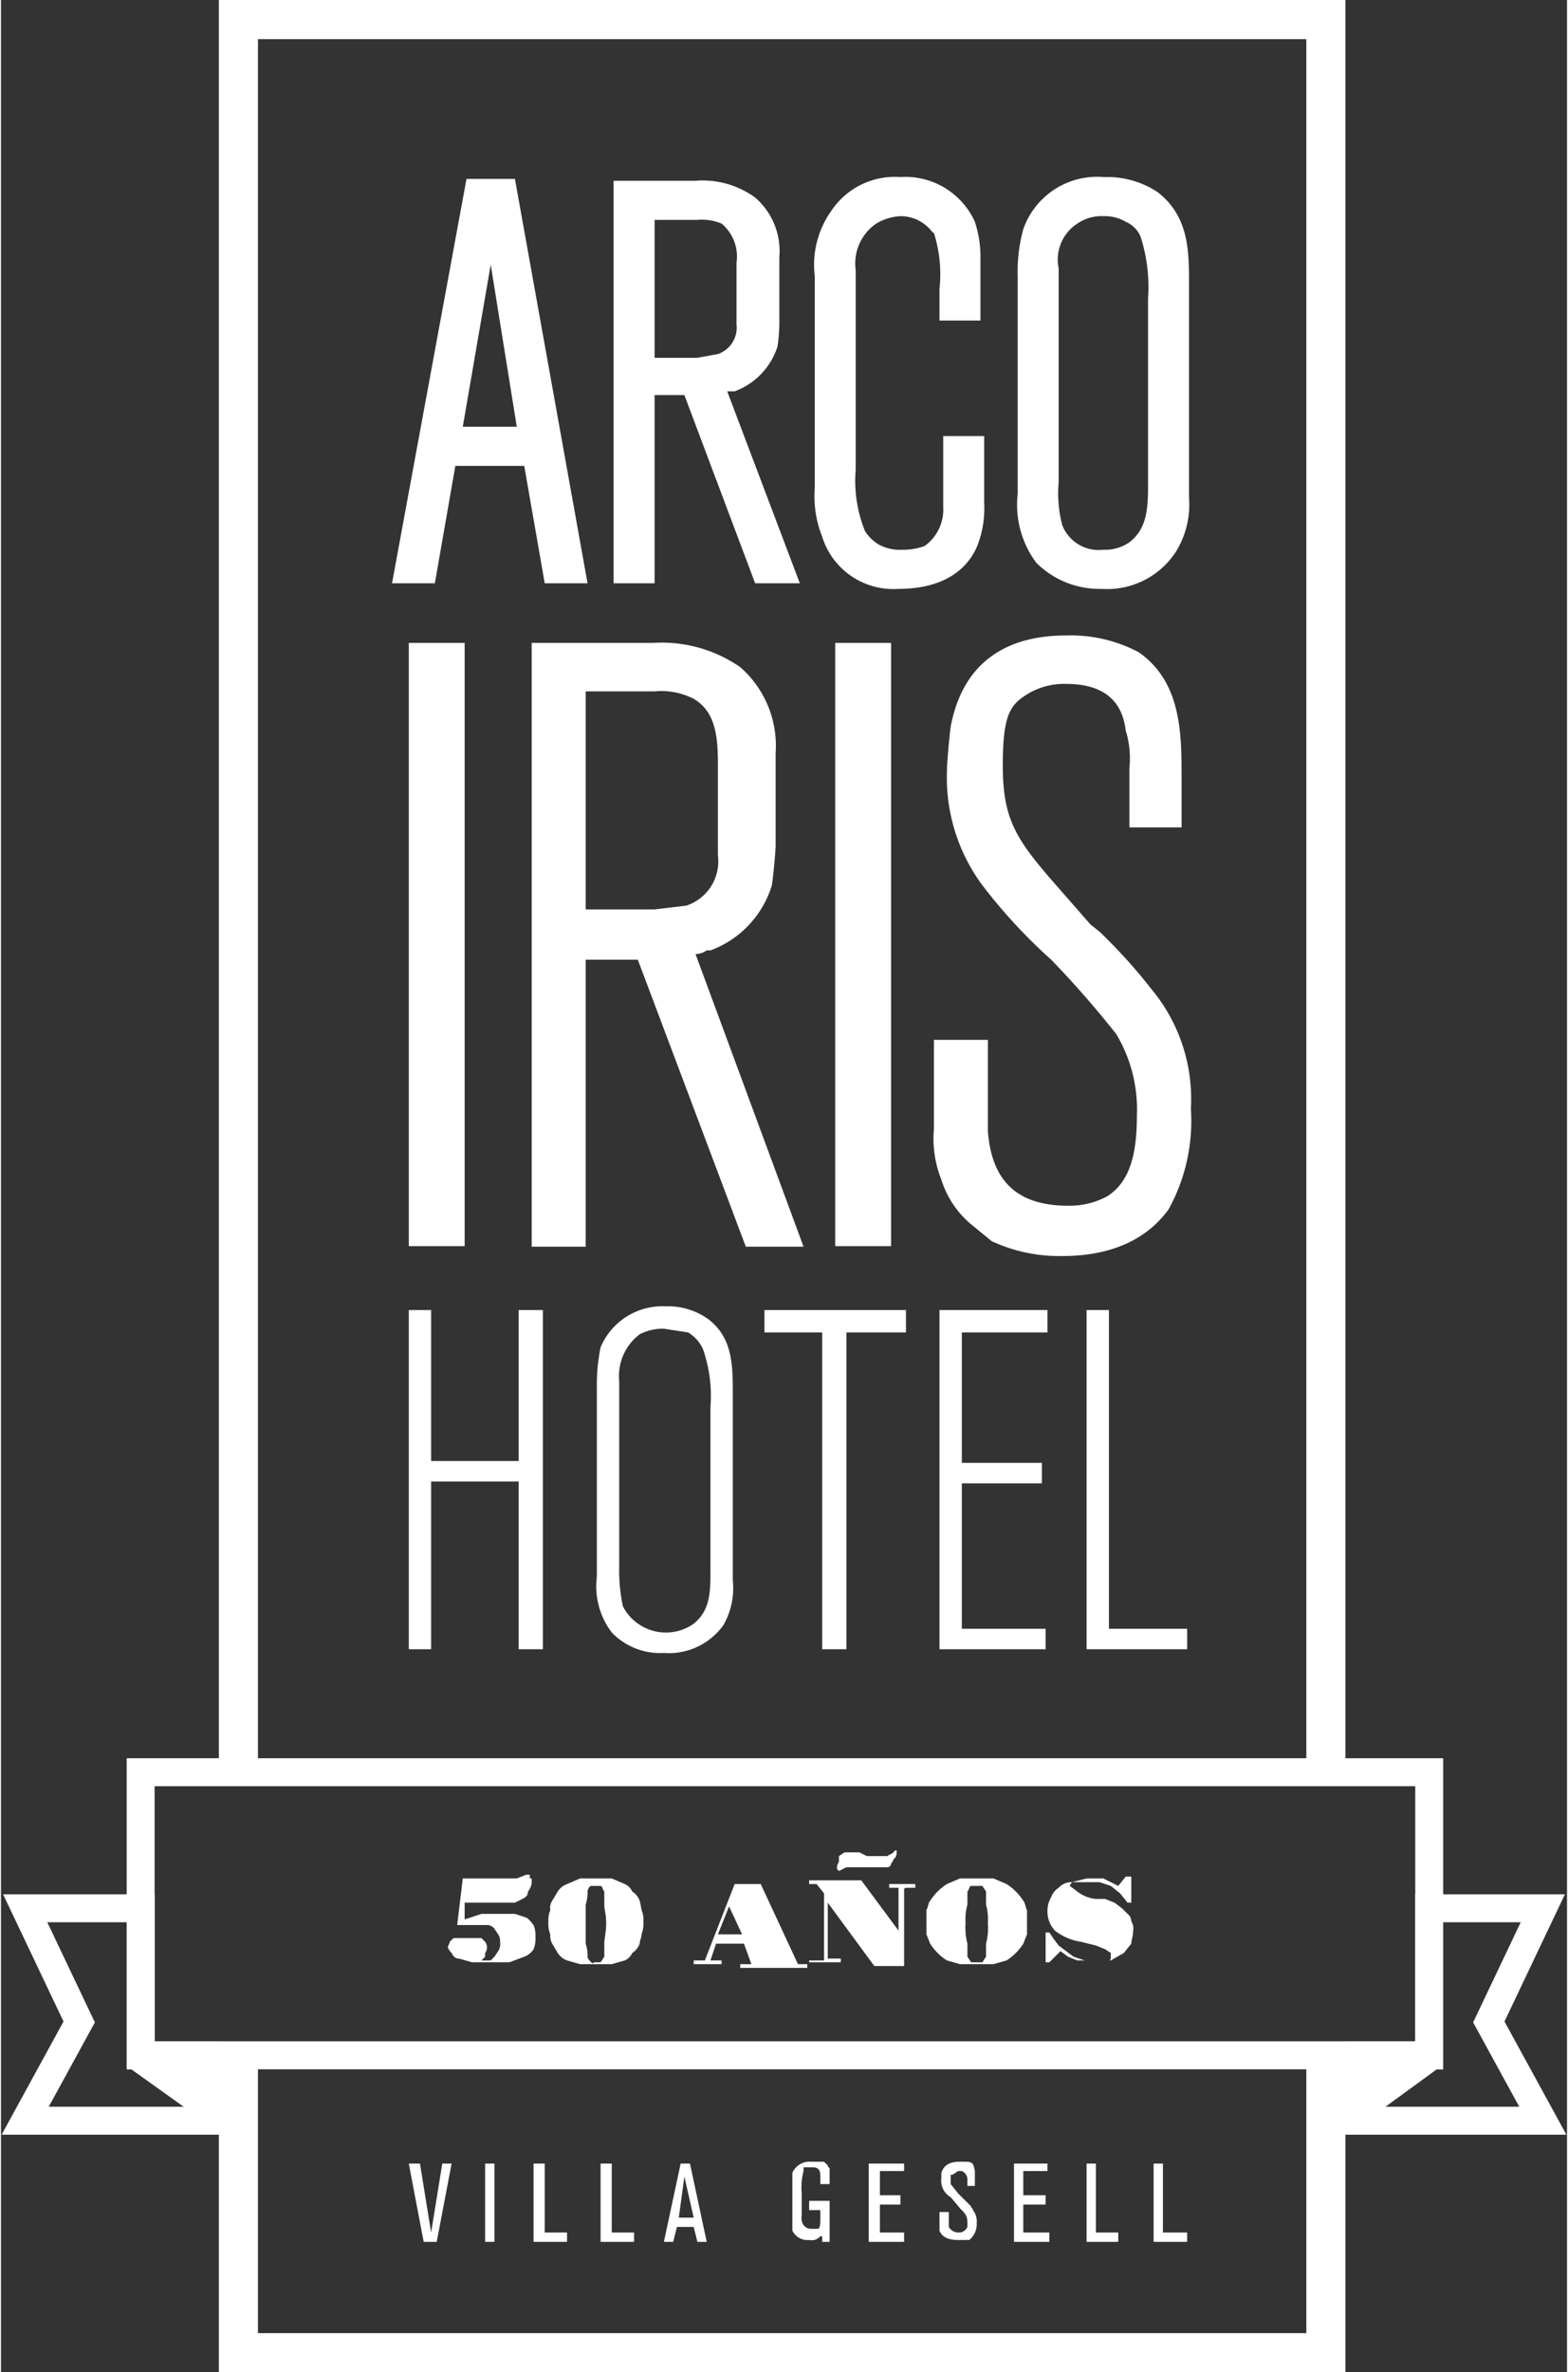
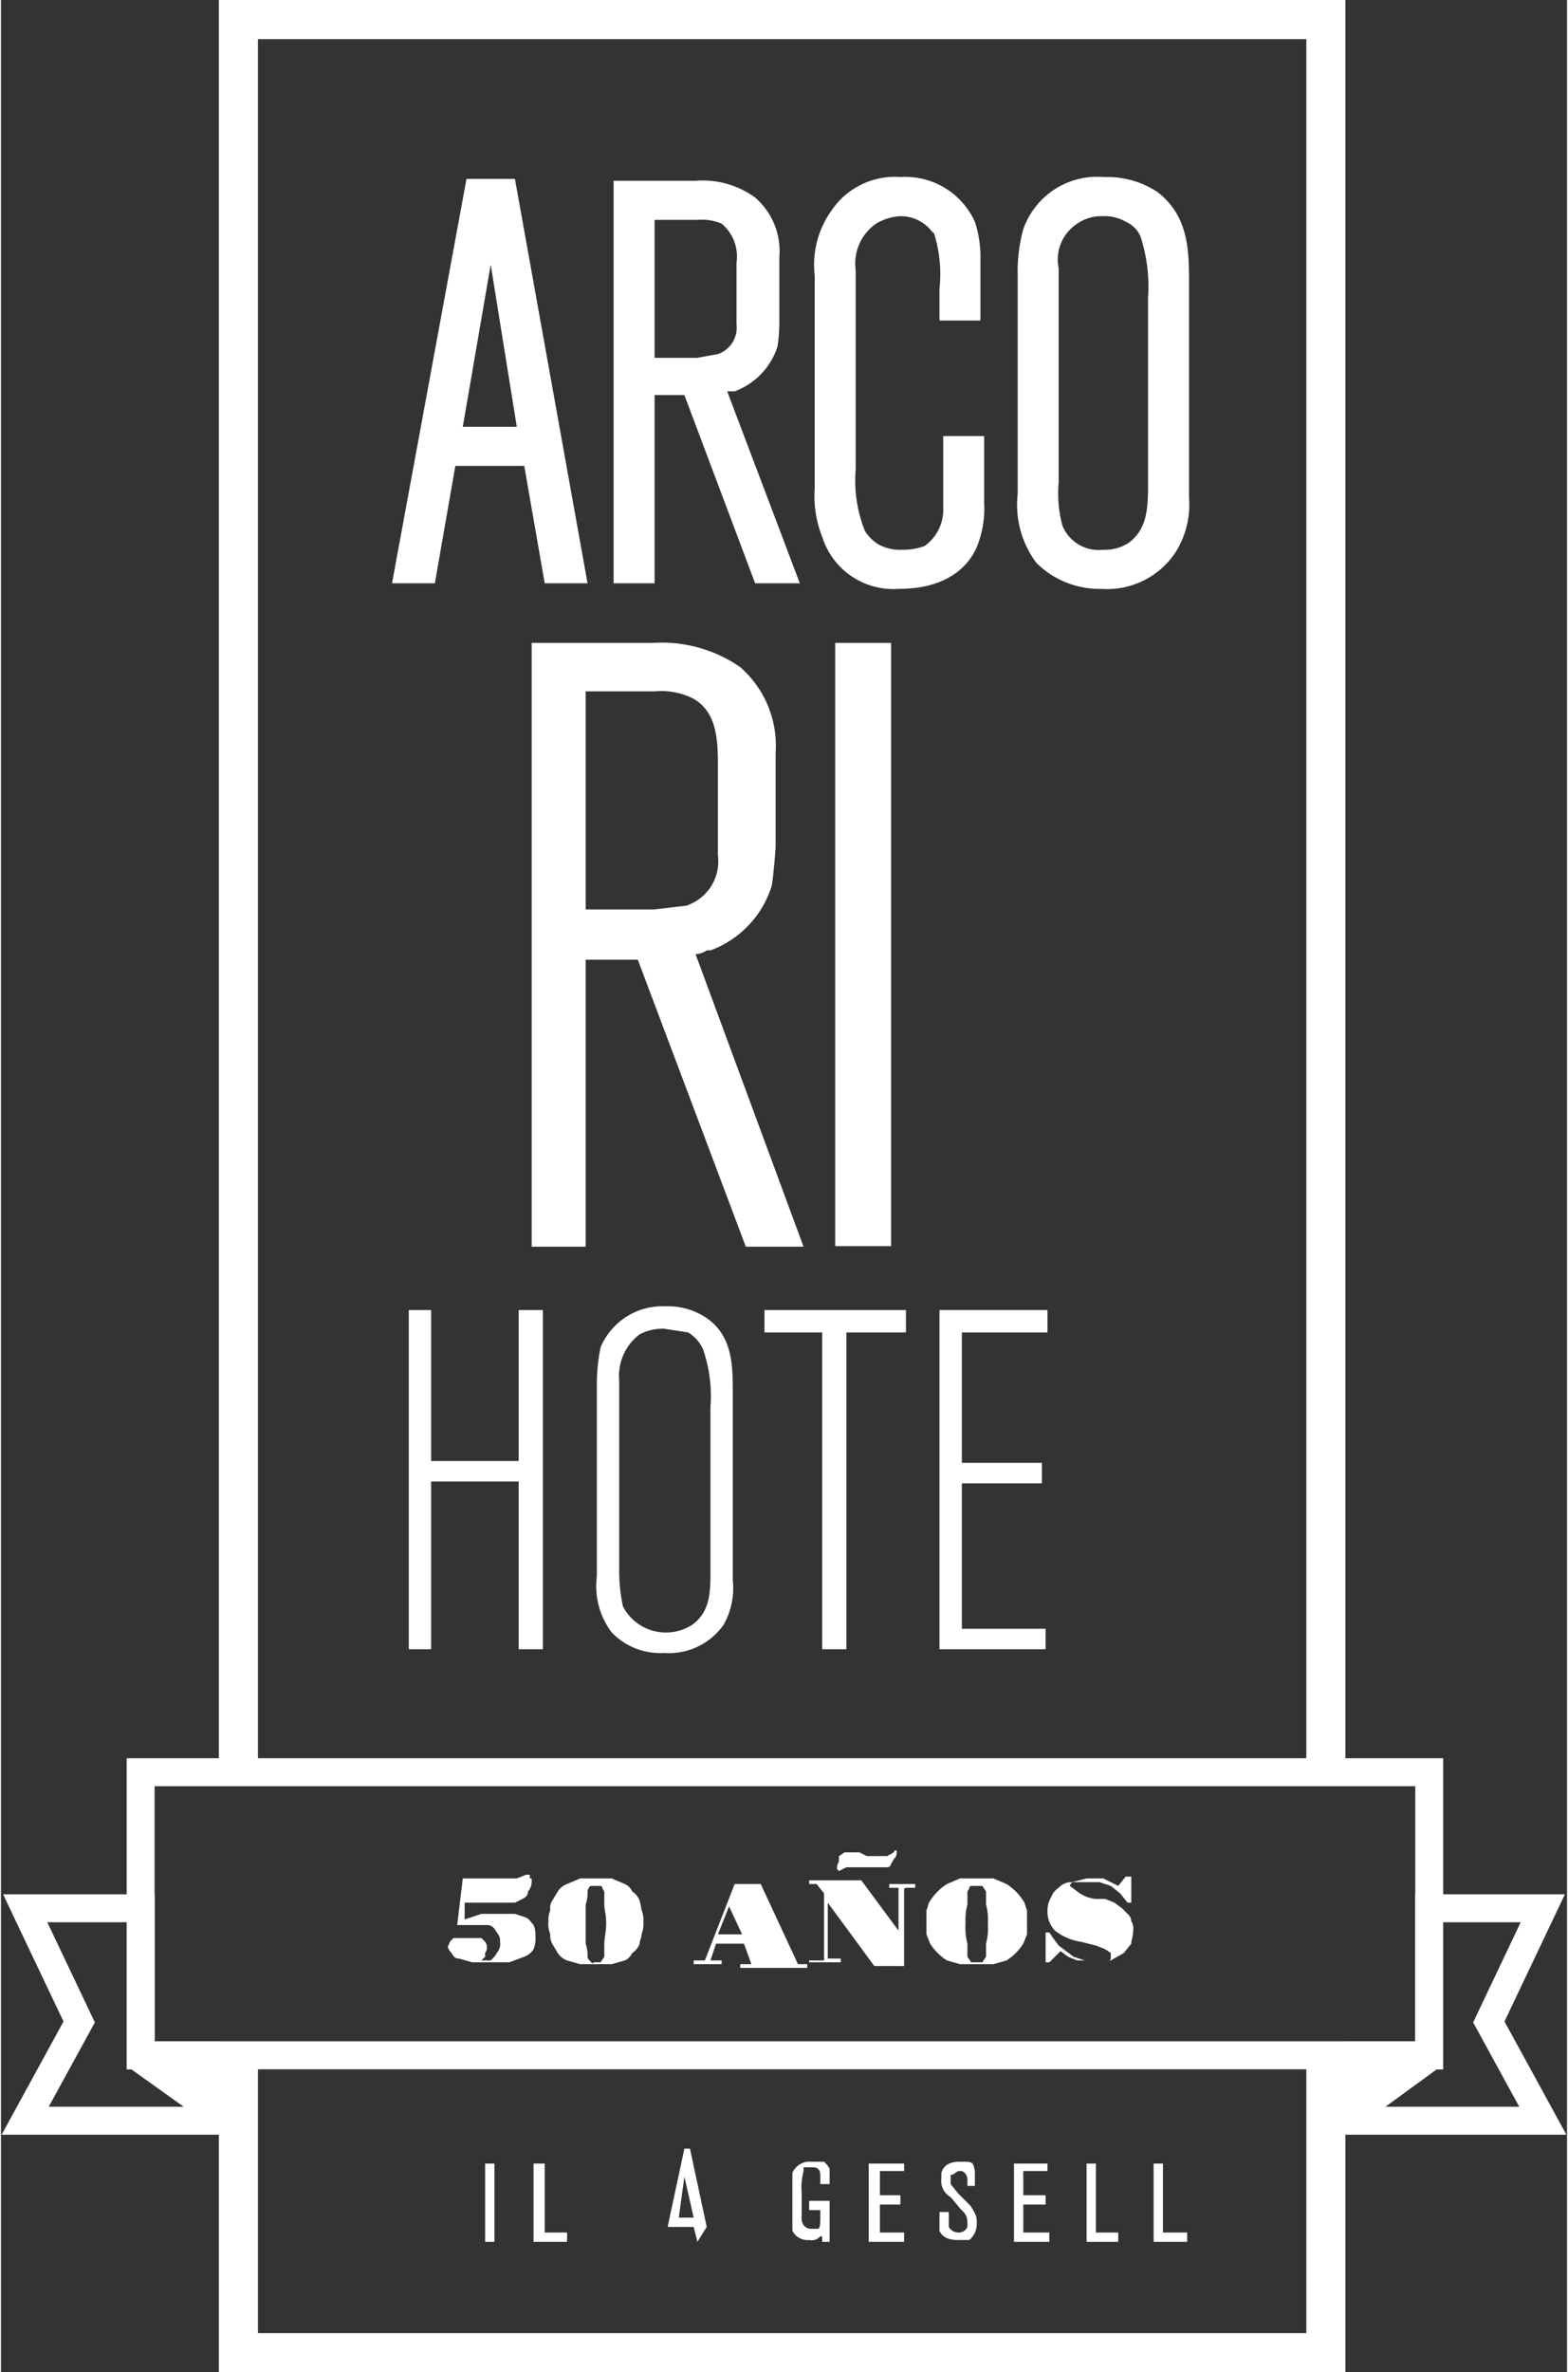
<svg xmlns="http://www.w3.org/2000/svg" id="a2eb4784-7e1b-46a2-a784-7d74df9bb517" data-name="ad17e2e7-7253-4de4-8b52-1321a1793636" width="29.7mm" height="44.9mm" viewBox="0 0 84.1 127.3">
  <rect x="0" y="0" width="84.1" height="127.3" fill="#333333" stroke="none" />
  <defs>
    <style>
      .afde2191-64fd-443e-bdd3-c6e9ab236d50 {
        fill: #fff;
      }

      .fb99c326-e105-47ef-9492-8453f1e2061d {
        fill: none;
        stroke: #fff;
        stroke-miterlimit: 10;
        stroke-width: 1.5px;
      }
    </style>
  </defs>
  <g>
    <g>
-       <rect class="afde2191-64fd-443e-bdd3-c6e9ab236d50" x="21.9" y="34.5" width="3" height="32.37" />
      <path class="afde2191-64fd-443e-bdd3-c6e9ab236d50" d="M38.3,54.6a1.1,1.1,0,0,0,.6-.2h.2a5.4,5.4,0,0,0,3.3-3.5c.1-.7.2-1.9.2-2.1V43.8h0a5.6,5.6,0,0,0-1.9-4.6A7.4,7.4,0,0,0,36,37.9H29.5V70.3h2.9V54.9h2.8L41,70.3h3.1Zm1.2-5.3A2.5,2.5,0,0,1,37.8,52l-1.7.2H32.4V40.5h3.7a3.8,3.8,0,0,1,2.1.4c1.2.7,1.3,2.1,1.3,3.5v4.9Z" transform="translate(-1 -3.4)" />
      <rect class="afde2191-64fd-443e-bdd3-c6e9ab236d50" x="44.8" y="34.5" width="3" height="32.37" />
-       <path class="afde2191-64fd-443e-bdd3-c6e9ab236d50" d="M62.8,56.5A28.9,28.9,0,0,0,60,53.4l-.5-.4-2.1-2.4c-1.9-2.2-2.6-3.3-2.6-6.1s.4-3.3,1.4-3.9a3.8,3.8,0,0,1,2-.5c1.9,0,3,.8,3.2,2.5a5,5,0,0,1,.2,2v3.2h2.8V45.1c0-2.3,0-5.1-2.3-6.7a7.8,7.8,0,0,0-3.9-.9c-3.5,0-5.6,1.7-6.2,4.9-.1.8-.2,2-.2,2.4a9.7,9.7,0,0,0,1.9,6.1,29,29,0,0,0,3.7,4,52.4,52.4,0,0,1,3.5,4A7.9,7.9,0,0,1,62,63.3c0,2.3-.5,3.6-1.6,4.3a4.3,4.3,0,0,1-2.1.5c-2.7,0-4.1-1.3-4.3-4V59.2H51.1V64a5.9,5.9,0,0,0,.4,2.7,5.1,5.1,0,0,0,1.6,2.4l1.1.9a8.6,8.6,0,0,0,3.8.8c3.3,0,4.9-1.4,5.7-2.5h0a9.8,9.8,0,0,0,1.2-5.4A9.2,9.2,0,0,0,62.8,56.5Z" transform="translate(-1 -3.4)" />
    </g>
    <g>
      <path class="afde2191-64fd-443e-bdd3-c6e9ab236d50" d="M28.6,13H26L22,34.7h2.3l1.1-6.3h3.7l1.1,6.3h2.3Zm.1,13.3H25.8l1.5-8.7Z" transform="translate(-1 -3.4)" />
      <path class="afde2191-64fd-443e-bdd3-c6e9ab236d50" d="M40,24.4h.4a3.8,3.8,0,0,0,2.3-2.4,8.8,8.8,0,0,0,.1-1.4V17.2h0A3.8,3.8,0,0,0,41.5,14a4.8,4.8,0,0,0-3.2-.9H33.9V34.7h2.2V24.6h1.6l3.8,10.1h2.4Zm.6-3.6Zm-.1-3.3v3.3a1.5,1.5,0,0,1-1,1.6l-1.1.2H36.1V15.2h2.3a2.7,2.7,0,0,1,1.3.2A2.3,2.3,0,0,1,40.5,17.5Z" transform="translate(-1 -3.4)" />
      <path class="afde2191-64fd-443e-bdd3-c6e9ab236d50" d="M51.6,26.8v3.8a2.4,2.4,0,0,1-1,2.1,3.3,3.3,0,0,1-1.2.2,2.4,2.4,0,0,1-1.3-.3,2.3,2.3,0,0,1-.7-.7,7.2,7.2,0,0,1-.5-3.3V17.9h0A2.6,2.6,0,0,1,48,15.4a2.8,2.8,0,0,1,1.3-.4,2.1,2.1,0,0,1,1.1.3c.5.3.6.6.7.6a7.3,7.3,0,0,1,.3,3v1.7h2.2V17.3a6,6,0,0,0-.3-2,4.1,4.1,0,0,0-4-2.4,4.1,4.1,0,0,0-3.7,1.8,5,5,0,0,0-.9,3.5V29.6a5.9,5.9,0,0,0,.4,2.6A4,4,0,0,0,49.2,35c3,0,4-1.6,4.3-2.5a5.5,5.5,0,0,0,.3-2.1V26.8Z" transform="translate(-1 -3.4)" />
      <path class="afde2191-64fd-443e-bdd3-c6e9ab236d50" d="M63.1,13.7h0a4.9,4.9,0,0,0-2.8-.8h-.1a4.2,4.2,0,0,0-4.3,2.8,8.5,8.5,0,0,0-.3,2.5V29.9a5.2,5.2,0,0,0,1,3.7A4.8,4.8,0,0,0,60.1,35a4.4,4.4,0,0,0,4-2,4.8,4.8,0,0,0,.7-2.9V18.6C64.8,16.9,64.8,15,63.1,13.7ZM61.6,32.5h0a2.3,2.3,0,0,1-1.4.4A2.1,2.1,0,0,1,58,31.6a6.6,6.6,0,0,1-.2-2.3V17.8a2.3,2.3,0,0,1,1-2.4,2.3,2.3,0,0,1,1.4-.4,2.2,2.2,0,0,1,1.2.3,1.5,1.5,0,0,1,.8.8,8.8,8.8,0,0,1,.4,3.3V29.5C62.6,30.8,62.5,31.8,61.6,32.5Z" transform="translate(-1 -3.4)" />
    </g>
    <g>
      <path class="afde2191-64fd-443e-bdd3-c6e9ab236d50" d="M28.8,91.9v-9H24.1v9H22.9V73.7h1.2v8.1h4.7V73.7h1.3V91.9Z" transform="translate(-1 -3.4)" />
      <path class="afde2191-64fd-443e-bdd3-c6e9ab236d50" d="M39.8,90.6a3.6,3.6,0,0,1-3.2,1.5A3.6,3.6,0,0,1,33.8,91a4.1,4.1,0,0,1-.8-3V77.8a10,10,0,0,1,.2-2.1,3.6,3.6,0,0,1,3.5-2.2,3.7,3.7,0,0,1,2.3.7c1.3,1,1.3,2.5,1.3,4v10A4,4,0,0,1,39.8,90.6Zm-.7-11.7a7.6,7.6,0,0,0-.4-3.1,2,2,0,0,0-.8-.9l-1.3-.2a2.7,2.7,0,0,0-1.3.3,2.8,2.8,0,0,0-1.1,2.5v10a9.1,9.1,0,0,0,.2,2.1,2.6,2.6,0,0,0,3.7,1c1-.7,1-1.8,1-2.9Z" transform="translate(-1 -3.4)" />
      <path class="afde2191-64fd-443e-bdd3-c6e9ab236d50" d="M46.4,74.9v17H45.1v-17H42V73.7h7.6v1.2Z" transform="translate(-1 -3.4)" />
      <path class="afde2191-64fd-443e-bdd3-c6e9ab236d50" d="M52.6,74.9v7h4.3V83H52.6v7.8h4.5v1.1H51.4V73.7h5.8v1.2Z" transform="translate(-1 -3.4)" />
-       <path class="afde2191-64fd-443e-bdd3-c6e9ab236d50" d="M59.3,91.9V73.7h1.2V90.8h4.2v1.1Z" transform="translate(-1 -3.4)" />
    </g>
    <g>
-       <path class="afde2191-64fd-443e-bdd3-c6e9ab236d50" d="M24.4,123.7h-.7l-.8-4.2h.6l.6,3.7.6-3.7h.5Z" transform="translate(-1 -3.4)" />
      <path class="afde2191-64fd-443e-bdd3-c6e9ab236d50" d="M27,123.7v-4.2h.5v4.2Z" transform="translate(-1 -3.4)" />
      <path class="afde2191-64fd-443e-bdd3-c6e9ab236d50" d="M29.6,123.7v-4.2h.6v3.7h1.2v.5Z" transform="translate(-1 -3.4)" />
-       <path class="afde2191-64fd-443e-bdd3-c6e9ab236d50" d="M33.2,123.7v-4.2h.6v3.7H35v.5Z" transform="translate(-1 -3.4)" />
-       <path class="afde2191-64fd-443e-bdd3-c6e9ab236d50" d="M38.4,123.7l-.2-.8h-.9l-.2.8h-.5l.9-4.2H38l.9,4.2Zm-.7-3.5-.3,2.2h.8Z" transform="translate(-1 -3.4)" />
+       <path class="afde2191-64fd-443e-bdd3-c6e9ab236d50" d="M38.4,123.7l-.2-.8h-.9h-.5l.9-4.2H38l.9,4.2Zm-.7-3.5-.3,2.2h.8Z" transform="translate(-1 -3.4)" />
      <path class="afde2191-64fd-443e-bdd3-c6e9ab236d50" d="M45.1,123.7v-.3H45a.6.6,0,0,1-.6.2.9.9,0,0,1-.9-.5V120a1,1,0,0,1,1-.6h.7l.2.2c0,.1.1.1.1.2v.8H45v-.4c0-.2,0-.5-.4-.5h-.5v.2a3.5,3.5,0,0,0-.1,1.2v1.2a.7.7,0,0,0,.1.5.5.5,0,0,0,.4.2h.4V123c.1-.1.1-.3.1-.6V122h-.6v-.5h1.1v2.2Z" transform="translate(-1 -3.4)" />
      <path class="afde2191-64fd-443e-bdd3-c6e9ab236d50" d="M47.6,123.7v-4.2h1.9v.4H48.2v1.3h1.1v.5H48.2v1.5h1.3v.5Z" transform="translate(-1 -3.4)" />
      <path class="afde2191-64fd-443e-bdd3-c6e9ab236d50" d="M53,123.6h-.6c-.2,0-.8,0-1-.5v-1h.5v.8a.6.6,0,0,0,.5.3.5.5,0,0,0,.5-.3v-.2c0-.4-.1-.5-.4-.8l-.5-.6a1,1,0,0,1-.5-1V120c.1-.3.3-.6,1-.6s.7,0,.8.5v.8h-.4v-.3a.5.5,0,0,0-.3-.5h-.2l-.3.2H52v.5l.4.5.7.7c0,.1.1.1.1.2a1,1,0,0,1,.2.7A1.1,1.1,0,0,1,53,123.6Z" transform="translate(-1 -3.4)" />
      <path class="afde2191-64fd-443e-bdd3-c6e9ab236d50" d="M55.4,123.7v-4.2h1.8v.4H55.9v1.3h1.2v.5H55.9v1.5h1.4v.5Z" transform="translate(-1 -3.4)" />
      <path class="afde2191-64fd-443e-bdd3-c6e9ab236d50" d="M59.3,123.7v-4.2h.5v3.7H61v.5Z" transform="translate(-1 -3.4)" />
      <path class="afde2191-64fd-443e-bdd3-c6e9ab236d50" d="M62.9,123.7v-4.2h.5v3.7h1.3v.5Z" transform="translate(-1 -3.4)" />
    </g>
  </g>
  <g>
    <polygon class="afde2191-64fd-443e-bdd3-c6e9ab236d50" points="13.8 95.1 13.8 2.1 70.1 2.1 70.1 95.1 72.2 95.1 72.2 0 11.7 0 11.7 95.1 13.8 95.1" />
    <polygon class="afde2191-64fd-443e-bdd3-c6e9ab236d50" points="70.1 110.6 70.1 125.2 13.8 125.2 13.8 110.6 11.7 110.6 11.7 127.3 72.2 127.3 72.2 110.6 70.1 110.6" />
  </g>
  <g>
    <path class="afde2191-64fd-443e-bdd3-c6e9ab236d50" d="M25,107.9c0-.1.1-.2.1-.3l.2-.2h1.5l.2.2a.5.5,0,0,1,0,.6v.2l-.2.2h.5l.2-.2.2-.3a.7.7,0,0,0,.1-.5.6.6,0,0,0-.1-.4l-.2-.3a.5.5,0,0,0-.4-.2H25.5l.3-2.5h2.9l.5-.2h.2v.2h.1v.2h0a.8.8,0,0,1-.2.5c0,.2-.1.3-.3.4l-.4.2H25.9v.9l.9-.3h1.8l.6.2c.2.1.3.3.4.4a1.3,1.3,0,0,1,.1.6,1.5,1.5,0,0,1-.1.7,1,1,0,0,1-.5.4l-.8.3H26.3l-.7-.2c-.2,0-.3-.1-.4-.3A.8.8,0,0,1,25,107.9Z" transform="translate(-1 -3.4)" />
    <path class="afde2191-64fd-443e-bdd3-c6e9ab236d50" d="M30.4,106.5a1.3,1.3,0,0,1,.1-.6.7.7,0,0,1,.1-.5l.3-.5a1,1,0,0,1,.5-.4l.7-.3h1.7l.7.3a.8.8,0,0,1,.4.4,1,1,0,0,1,.4.5,4.3,4.3,0,0,1,.1.5,1.3,1.3,0,0,1,.1.6,1.7,1.7,0,0,1-.1.7c0,.2-.1.3-.1.5a1,1,0,0,1-.4.5.8.8,0,0,1-.4.4l-.7.2H32.1l-.7-.2a1,1,0,0,1-.5-.4l-.3-.5a.9.9,0,0,1-.1-.5A1.5,1.5,0,0,1,30.4,106.5Zm2.5,2.2h.3l.2-.3v-.7c0-.3.1-.6.1-1.1s-.1-.7-.1-1v-.7c-.1-.1-.1-.3-.2-.3h-.5c-.1,0-.2.2-.2.3a2,2,0,0,1-.1.7v2.1a2,2,0,0,1,.1.7c0,.1.1.2.2.3S32.8,108.7,32.9,108.7Z" transform="translate(-1 -3.4)" />
    <path class="afde2191-64fd-443e-bdd3-c6e9ab236d50" d="M38.2,108.6h.6l1.6-4.1h1.4l2,4.3h.5v.2H40.7v-.2h.6l-.4-1.1H39.4l-.3.9h.6v.2H38.2Zm2.6-1.4-.7-1.5-.6,1.5Z" transform="translate(-1 -3.4)" />
    <path class="afde2191-64fd-443e-bdd3-c6e9ab236d50" d="M44.4,108.6h.8V105l-.4-.5h-.4v-.2h2.8l2,2.7v-2.3h-.5v-.2h1.4v.2h-.4c-.1,0-.2,0-.2.1v4.1H47.9l-2.5-3.4v3h.7v.2H44.4Zm1.5-4.9a.6.6,0,0,1,.1-.4V103l.3-.2h.8l.4.2h1.1c.1-.1.3-.1.4-.3h.1c0,.2,0,.3-.1.4s-.1.2-.2.3a.2.2,0,0,1-.2.2H46.4l-.4.2Z" transform="translate(-1 -3.4)" />
    <path class="afde2191-64fd-443e-bdd3-c6e9ab236d50" d="M50.7,106.5v-.6c.1-.2.1-.4.2-.5a2.9,2.9,0,0,1,.9-.9l.7-.3h1.8l.7.3a2.9,2.9,0,0,1,.9.9c.1.1.1.3.2.5v1.3l-.2.5a2.9,2.9,0,0,1-.9.9l-.7.2H52.5l-.7-.2a2.9,2.9,0,0,1-.9-.9l-.2-.5Zm2.7,2.2h.3l.2-.3v-.7a3.4,3.4,0,0,0,.1-1.1,3.1,3.1,0,0,0-.1-1v-.7l-.2-.3h-.6c-.1,0-.1.2-.2.3v.7a3.1,3.1,0,0,0-.1,1,3.4,3.4,0,0,0,.1,1.1v.7l.2.3Z" transform="translate(-1 -3.4)" />
    <path class="afde2191-64fd-443e-bdd3-c6e9ab236d50" d="M57.1,107.1h.2l.2.3.3.4.4.3.4.3.6.2h1.3c.1,0,.1-.1.1-.2v-.2l-.3-.2-.5-.2-.8-.2a3,3,0,0,1-1.4-.6,1.5,1.5,0,0,1-.4-1.1,1.4,1.4,0,0,1,.2-.7,1,1,0,0,1,.4-.5.9.9,0,0,1,.7-.3l.8-.2h.9l.4.2.4.2.4-.5h.3v1.4h-.2l-.4-.5-.5-.4-.6-.2H58.5c0,.1-.1.1-.1.2l.4.3a1.9,1.9,0,0,0,1,.4h.5l.5.2.4.3.3.3a.5.5,0,0,1,.2.4.7.7,0,0,1,.1.5c0,.3-.1.5-.1.7l-.4.5-.7.4H58.8l-.5-.2-.4-.3-.6.6h-.2Z" transform="translate(-1 -3.4)" />
  </g>
  <polygon class="fb99c326-e105-47ef-9492-8453f1e2061d" points="11.1 113.8 1.3 113.8 4.2 108.5 1.3 102.4 7.5 102.4 7.5 110.3 11.1 110.3 11.1 113.8" />
  <polygon class="fb99c326-e105-47ef-9492-8453f1e2061d" points="72.9 113.8 82.8 113.8 79.9 108.5 82.8 102.4 76.7 102.4 76.7 110.3 72.9 110.3 72.9 113.8" />
  <rect class="fb99c326-e105-47ef-9492-8453f1e2061d" x="7.5" y="95.1" width="69.2" height="15.19" />
  <polygon class="afde2191-64fd-443e-bdd3-c6e9ab236d50" points="6.8 110.9 11.7 114.4 11.7 110.6 6.8 110.9" />
  <polygon class="afde2191-64fd-443e-bdd3-c6e9ab236d50" points="77.3 110.9 72.5 114.4 72.5 110.6 77.3 110.9" />
</svg>